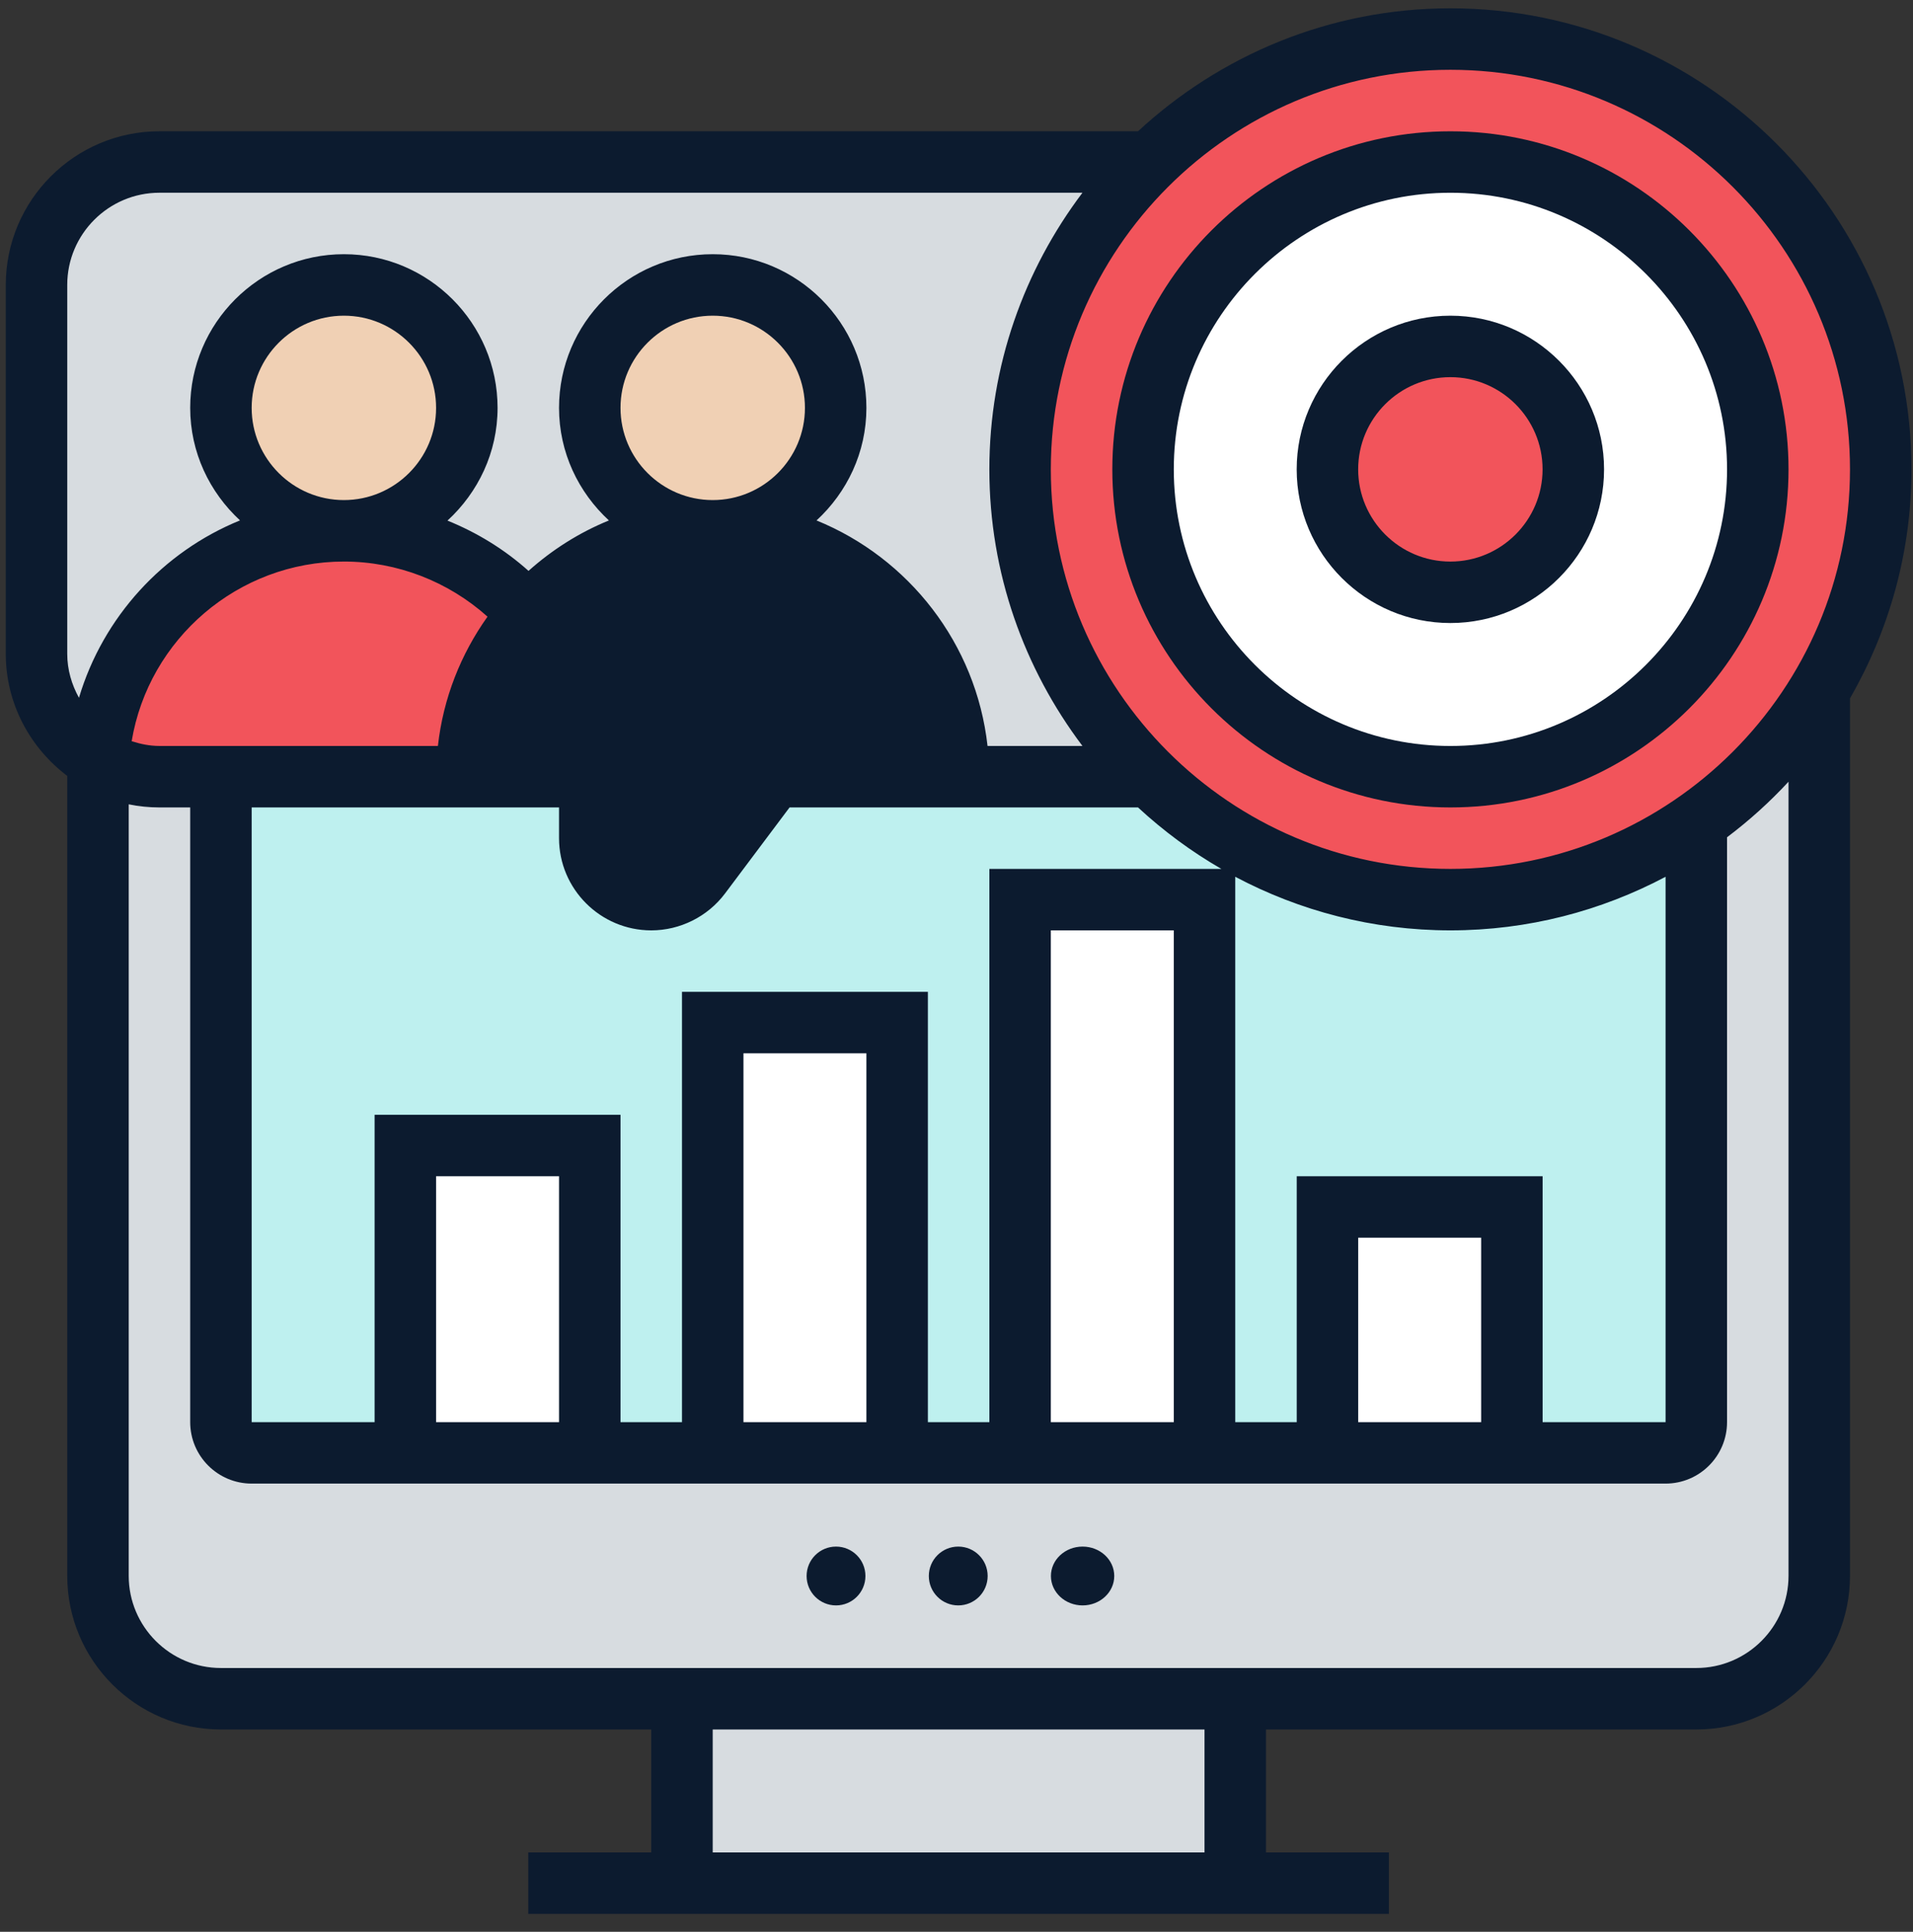
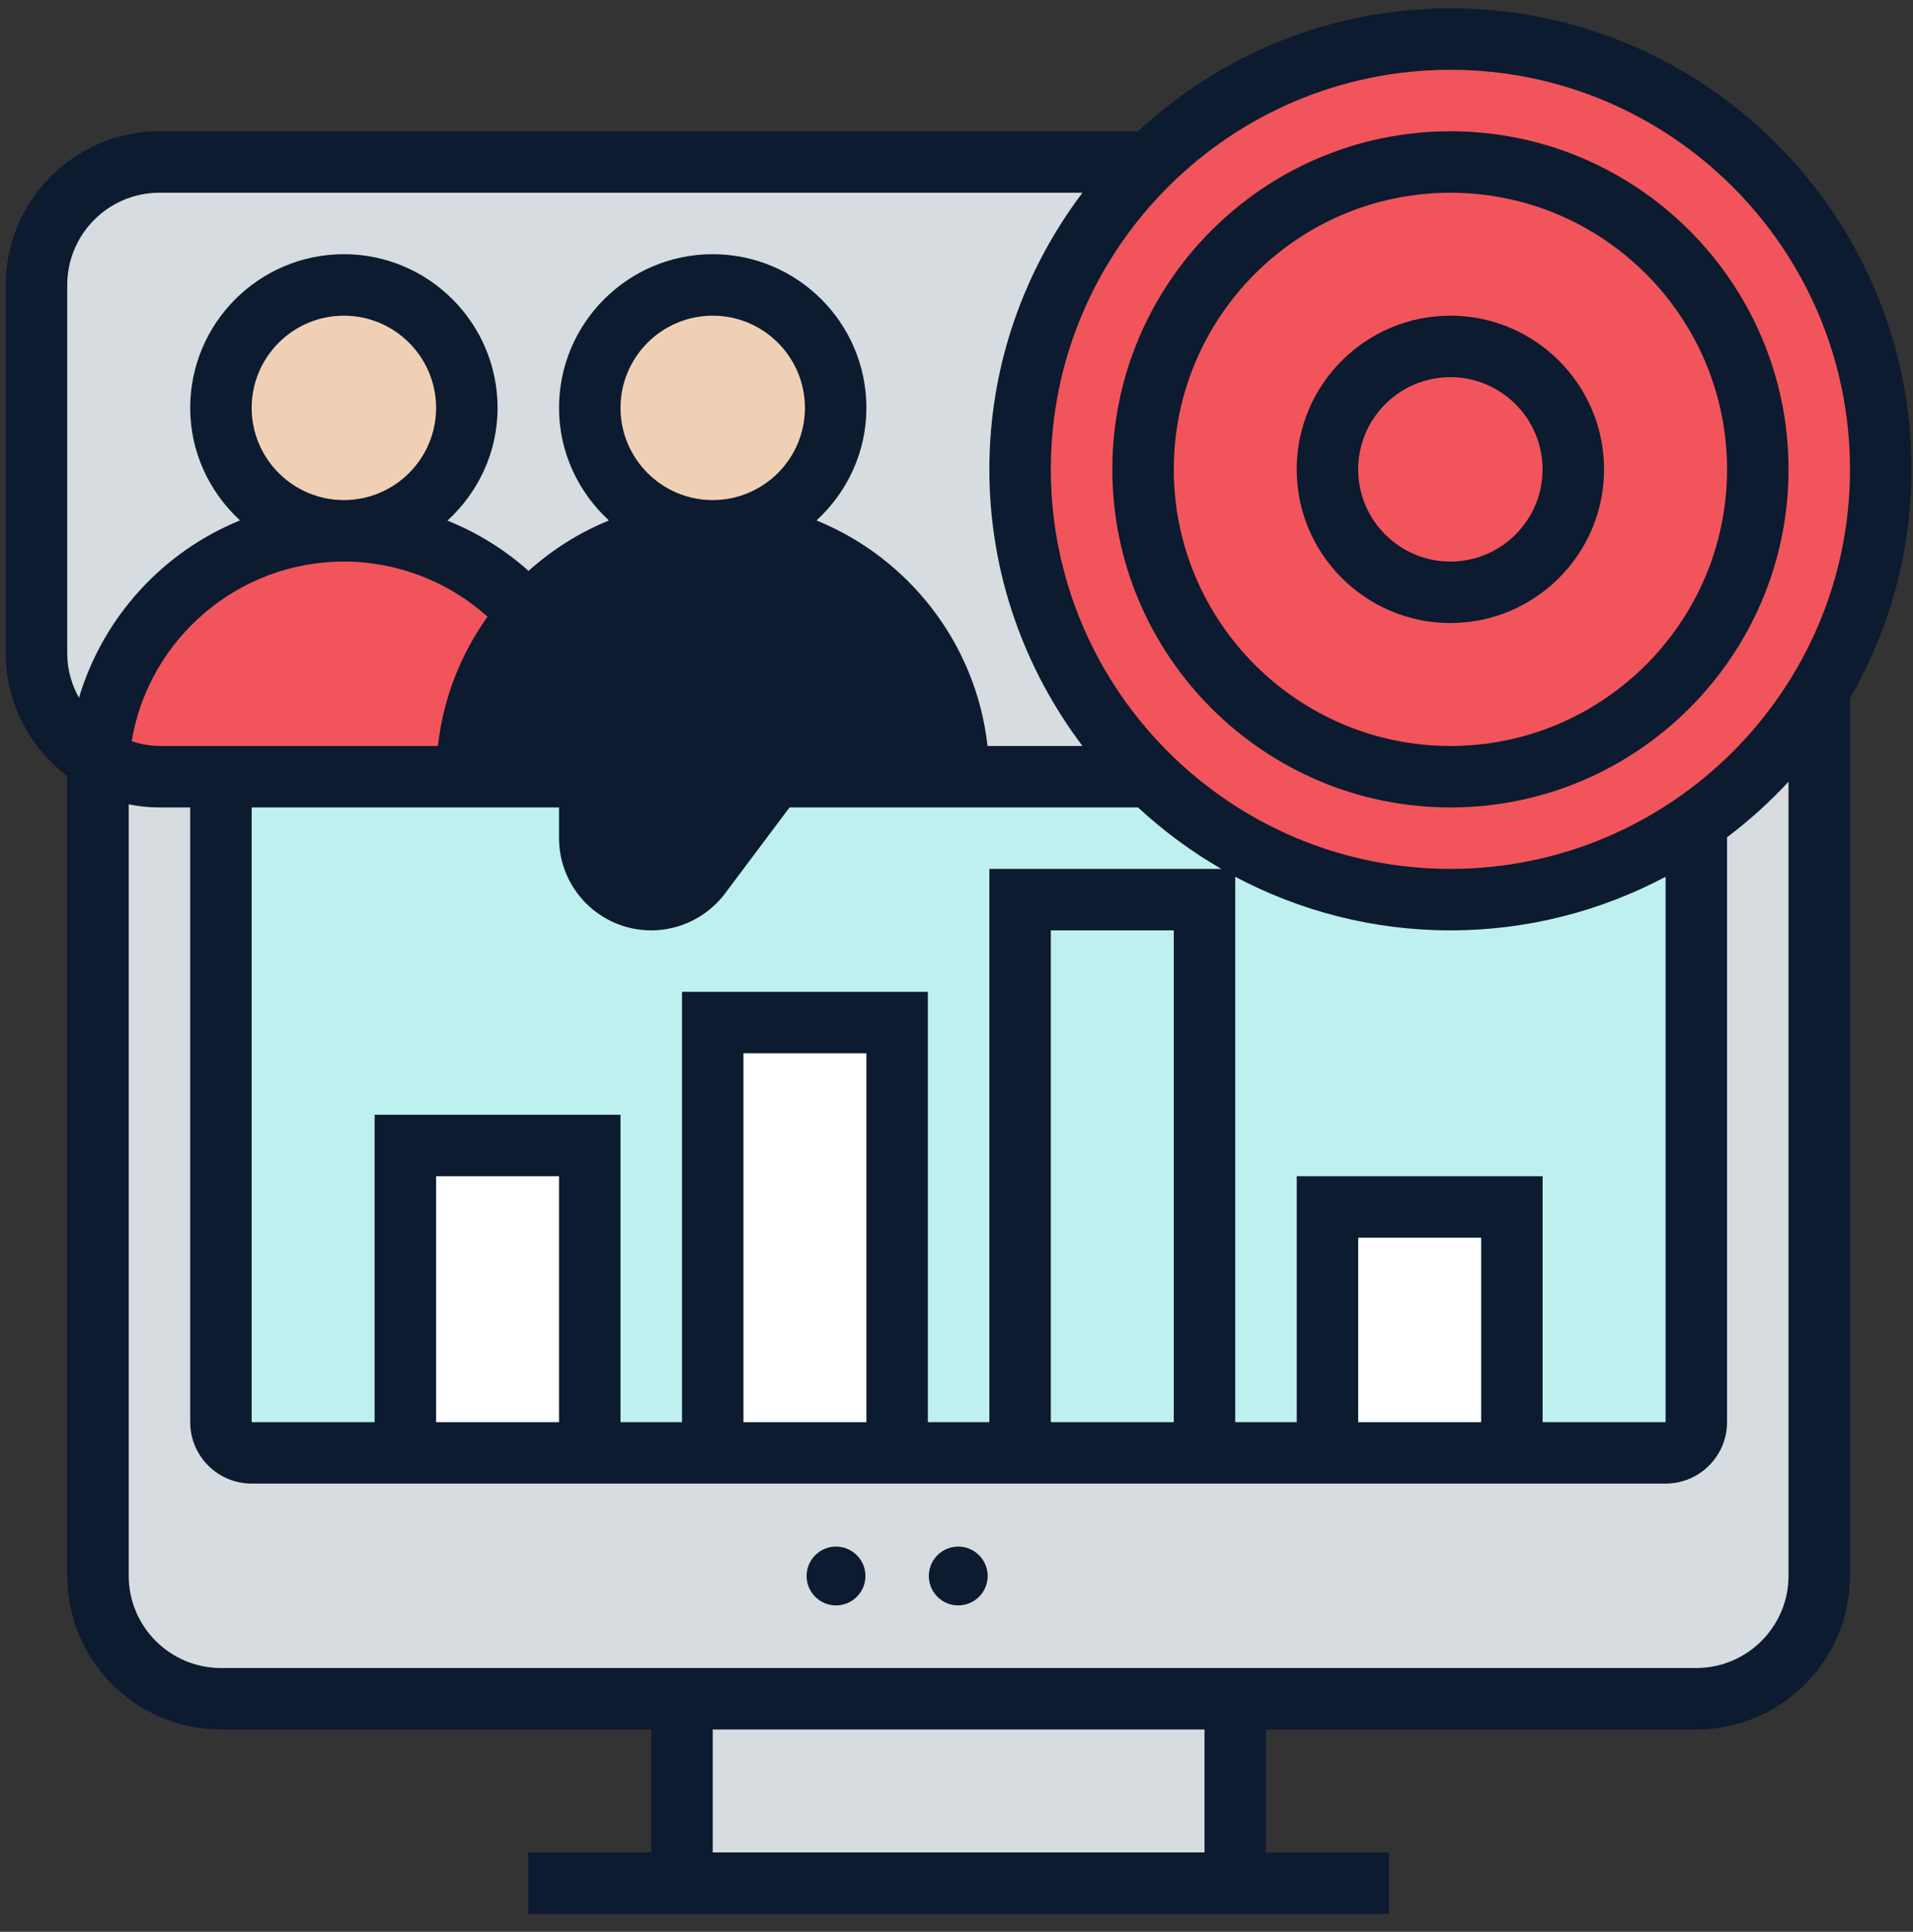
<svg xmlns="http://www.w3.org/2000/svg" width="101" height="102" viewBox="0 0 101 102" fill="none">
  <rect x="0" y="0" width="101" height="102" fill="#333333" stroke="none" />
  <g id="target">
    <g id="Group 304">
      <g id="Group 289">
        <path id="Path 799" d="M36.008 89.693H65.218V99.43H36.008V89.693Z" fill="#D7DCE0" />
      </g>
      <g id="Group 290">
        <path id="Path 800" d="M8.418 41.009C7.249 41.009 6.162 40.701 5.204 40.149C5.188 40.149 5.188 40.149 5.172 40.133V40.149V83.202C5.172 86.789 8.077 89.694 11.663 89.694H36.005H65.216H89.558C93.144 89.694 96.049 86.789 96.049 83.202V41.009H8.418Z" fill="#D7DCE0" />
      </g>
      <g id="Group 291">
        <path id="Path 801" d="M11.664 41.01V75.089C11.664 75.981 12.394 76.712 13.287 76.712H87.936C88.829 76.712 89.559 75.981 89.559 75.089V41.01H11.664Z" fill="#BEF0EF" />
      </g>
      <g id="Group 292">
        <path id="Path 802" d="M70.086 63.728H79.823V76.711H70.086V63.728Z" fill="white" />
      </g>
      <g id="Group 293">
-         <path id="Path 803" d="M53.859 47.502H63.596V76.713H53.859V47.502Z" fill="white" />
+         <path id="Path 803" d="M53.859 47.502H63.596H53.859V47.502Z" fill="white" />
      </g>
      <g id="Group 294">
        <path id="Path 804" d="M37.633 53.992H47.37V76.712H37.633V53.992Z" fill="white" />
      </g>
      <g id="Group 295">
        <path id="Path 805" d="M21.406 60.484H31.143V76.713H21.406V60.484Z" fill="white" />
      </g>
      <g id="Group 296">
        <path id="Path 806" d="M60.692 8.555C56.472 12.677 53.86 18.421 53.86 24.783C53.86 31.144 56.472 36.889 60.692 41.011H50.614C50.614 33.838 44.804 28.028 37.632 28.028C41.218 28.028 44.123 25.124 44.123 21.537C44.123 17.951 41.218 15.046 37.632 15.046C34.045 15.046 31.14 17.951 31.14 21.537C31.14 25.124 34.045 28.028 37.632 28.028C34.045 28.028 30.799 29.489 28.446 31.826C28.252 32.021 28.073 32.215 27.895 32.426C25.525 29.732 22.036 28.028 18.158 28.028C21.744 28.028 24.649 25.124 24.649 21.537C24.649 17.951 21.744 15.046 18.158 15.046C14.571 15.046 11.667 17.951 11.667 21.537C11.667 25.124 14.571 28.028 18.158 28.028C14.717 28.028 11.585 29.359 9.265 31.55C6.944 33.741 5.435 36.759 5.208 40.151C5.192 40.151 5.192 40.151 5.175 40.135C3.228 39.015 1.93 36.921 1.93 34.52V15.046C1.93 11.46 4.835 8.555 8.421 8.555H60.692Z" fill="#D7DCE0" />
      </g>
      <g id="Group 297">
        <path id="Path 807" d="M18.161 28.027C22.04 28.027 25.529 29.731 27.898 32.425C25.886 34.713 24.652 37.715 24.652 41.01H11.67H8.424C7.256 41.01 6.168 40.702 5.211 40.15C5.438 36.758 6.947 33.74 9.268 31.549C11.589 29.358 14.721 28.027 18.161 28.027Z" fill="#F2545B" />
      </g>
      <g id="Group 298">
        <path id="Path 808" d="M50.613 41.01H40.877L36.982 46.203C36.365 47.014 35.408 47.501 34.385 47.501C32.6 47.501 31.14 46.041 31.14 44.255V41.01H24.648C24.648 37.715 25.882 34.713 27.894 32.425C28.073 32.214 28.251 32.02 28.446 31.825C30.799 29.488 34.044 28.027 37.631 28.027C44.804 28.027 50.613 33.837 50.613 41.01Z" fill="#0C1B2F" />
      </g>
      <g id="Group 299">
        <circle id="Ellipse 67" cx="37.575" cy="21.462" r="6.45" fill="#F0D0B4" />
      </g>
      <g id="Group 300">
        <circle id="Ellipse 68" cx="18.223" cy="21.462" r="6.45" fill="#F0D0B4" />
      </g>
      <g id="Group 301">
        <path id="Path 809" d="M96.052 36.482C94.397 39.225 92.19 41.594 89.561 43.428C85.877 45.992 81.398 47.501 76.579 47.501C72.668 47.501 68.984 46.511 65.755 44.759C63.888 43.752 62.184 42.487 60.691 41.01C56.472 36.888 53.859 31.143 53.859 24.782C53.859 18.421 56.472 12.676 60.691 8.554C64.797 4.545 70.396 2.062 76.579 2.062C89.123 2.062 99.298 12.238 99.298 24.782C99.298 29.05 98.114 33.058 96.052 36.482Z" fill="#F2545B" />
      </g>
      <g id="Group 302">
-         <path id="Path 810" d="M76.58 8.555C85.538 8.555 92.808 15.825 92.808 24.783C92.808 33.741 85.538 41.011 76.58 41.011C67.622 41.011 60.352 33.741 60.352 24.783C60.352 15.825 67.622 8.555 76.58 8.555Z" fill="white" />
-       </g>
+         </g>
      <g id="Group 303">
        <circle id="Ellipse 69" cx="76.512" cy="24.805" r="6.45" fill="#F2545B" />
      </g>
    </g>
    <g id="Group 305">
      <path id="Path 811" d="M76.578 42.633C86.42 42.633 94.428 34.625 94.428 24.783C94.428 14.94 86.42 6.932 76.578 6.932C66.735 6.932 58.727 14.94 58.727 24.783C58.727 34.625 66.735 42.633 76.578 42.633ZM76.578 10.177C84.63 10.177 91.183 16.73 91.183 24.783C91.183 32.835 84.63 39.388 76.578 39.388C68.525 39.388 61.972 32.835 61.972 24.783C61.972 16.73 68.525 10.177 76.578 10.177Z" fill="#0C1B2F" />
      <path id="Path 812" d="M76.575 32.896C81.049 32.896 84.689 29.256 84.689 24.782C84.689 20.308 81.049 16.668 76.575 16.668C72.101 16.668 68.461 20.308 68.461 24.782C68.461 29.256 72.101 32.896 76.575 32.896ZM76.575 19.914C79.259 19.914 81.443 22.098 81.443 24.782C81.443 27.466 79.259 29.651 76.575 29.651C73.891 29.651 71.707 27.466 71.707 24.782C71.707 22.098 73.891 19.914 76.575 19.914Z" fill="#0C1B2F" />
      <path id="Path 813" d="M100.919 24.782C100.919 11.359 89.999 0.439 76.577 0.439C70.211 0.439 64.425 2.916 60.084 6.931H8.419C3.945 6.931 0.305 10.571 0.305 15.045V34.519C0.305 37.159 1.592 39.486 3.55 40.968V83.203C3.55 87.677 7.19 91.317 11.664 91.317H34.384V97.808H27.892V101.054H73.331V97.808H66.84V91.317H89.559C94.034 91.317 97.673 87.677 97.673 83.203V36.873C99.726 33.306 100.919 29.184 100.919 24.782ZM76.577 3.685C88.209 3.685 97.673 13.149 97.673 24.782C97.673 36.414 88.209 45.878 76.577 45.878C64.945 45.878 55.48 36.414 55.48 24.782C55.48 13.149 64.945 3.685 76.577 3.685ZM78.2 75.089H71.708V65.352H78.2V75.089ZM68.463 62.106V75.089H65.217V46.294C68.612 48.093 72.474 49.124 76.577 49.124C80.679 49.124 84.542 48.093 87.937 46.294V75.089H81.445V62.106H68.463ZM45.743 75.089H39.252V55.615H45.743V75.089ZM36.007 52.369V75.089H32.761V58.861H19.778V75.089H13.287V42.633H29.515V44.255C29.515 46.94 31.7 49.124 34.384 49.124C35.908 49.124 37.363 48.397 38.279 47.176L41.686 42.633H60.084C61.423 43.871 62.895 44.963 64.485 45.878H52.235V75.089H48.989V52.369H36.007ZM29.515 75.089H23.024V62.106H29.515V75.089ZM13.287 21.536C13.287 18.852 15.472 16.668 18.156 16.668C20.84 16.668 23.024 18.852 23.024 21.536C23.024 24.22 20.84 26.404 18.156 26.404C15.472 26.404 13.287 24.22 13.287 21.536ZM32.761 21.536C32.761 18.852 34.945 16.668 37.629 16.668C40.313 16.668 42.498 18.852 42.498 21.536C42.498 24.22 40.313 26.404 37.629 26.404C34.945 26.404 32.761 24.22 32.761 21.536ZM26.399 39.387C27.191 33.891 31.919 29.65 37.629 29.65C43.34 29.65 48.067 33.891 48.859 39.387H40.064L35.682 45.229C35.377 45.636 34.892 45.878 34.384 45.878C33.49 45.878 32.761 45.15 32.761 44.255V39.387H26.399ZM23.12 39.387H8.419C7.904 39.387 7.417 39.285 6.952 39.135C7.849 33.735 12.568 29.65 18.156 29.65C20.968 29.65 23.665 30.7 25.739 32.56C24.334 34.532 23.401 36.86 23.12 39.387ZM55.48 49.124H61.972V75.089H55.48V49.124ZM3.55 15.045C3.55 12.361 5.735 10.176 8.419 10.176H57.15C54.078 14.25 52.235 19.298 52.235 24.782C52.235 30.265 54.078 35.314 57.15 39.387H52.139C51.538 33.98 47.973 29.459 43.11 27.48C44.718 25.997 45.743 23.891 45.743 21.536C45.743 17.062 42.103 13.422 37.629 13.422C33.155 13.422 29.515 17.062 29.515 21.536C29.515 23.891 30.541 25.997 32.149 27.48C30.578 28.12 29.149 29.029 27.904 30.143C26.636 29.007 25.186 28.12 23.625 27.488C25.239 26.005 26.27 23.896 26.27 21.536C26.27 17.062 22.63 13.422 18.156 13.422C13.681 13.422 10.042 17.062 10.042 21.536C10.042 23.889 11.066 25.994 12.672 27.477C8.607 29.132 5.443 32.574 4.169 36.844C3.787 36.151 3.55 35.366 3.55 34.519L3.55 15.045ZM63.594 97.808H37.629V91.317H63.594V97.808ZM94.428 83.203C94.428 85.887 92.243 88.071 89.559 88.071H11.664C8.98 88.071 6.796 85.887 6.796 83.203V42.469C7.32 42.576 7.864 42.633 8.419 42.633H10.042V75.089C10.042 76.879 11.497 78.334 13.287 78.334H87.937C89.727 78.334 91.182 76.879 91.182 75.089V44.208C92.351 43.327 93.436 42.347 94.428 41.274V83.203Z" fill="#0C1B2F" />
      <circle id="Ellipse 70" cx="44.139" cy="83.213" r="1.553" fill="#0C1B2F" />
      <circle id="Ellipse 71" cx="50.592" cy="83.213" r="1.553" fill="#0C1B2F" />
-       <ellipse id="Ellipse 72" cx="57.157" cy="83.213" rx="1.672" ry="1.553" fill="#0C1B2F" />
    </g>
  </g>
</svg>